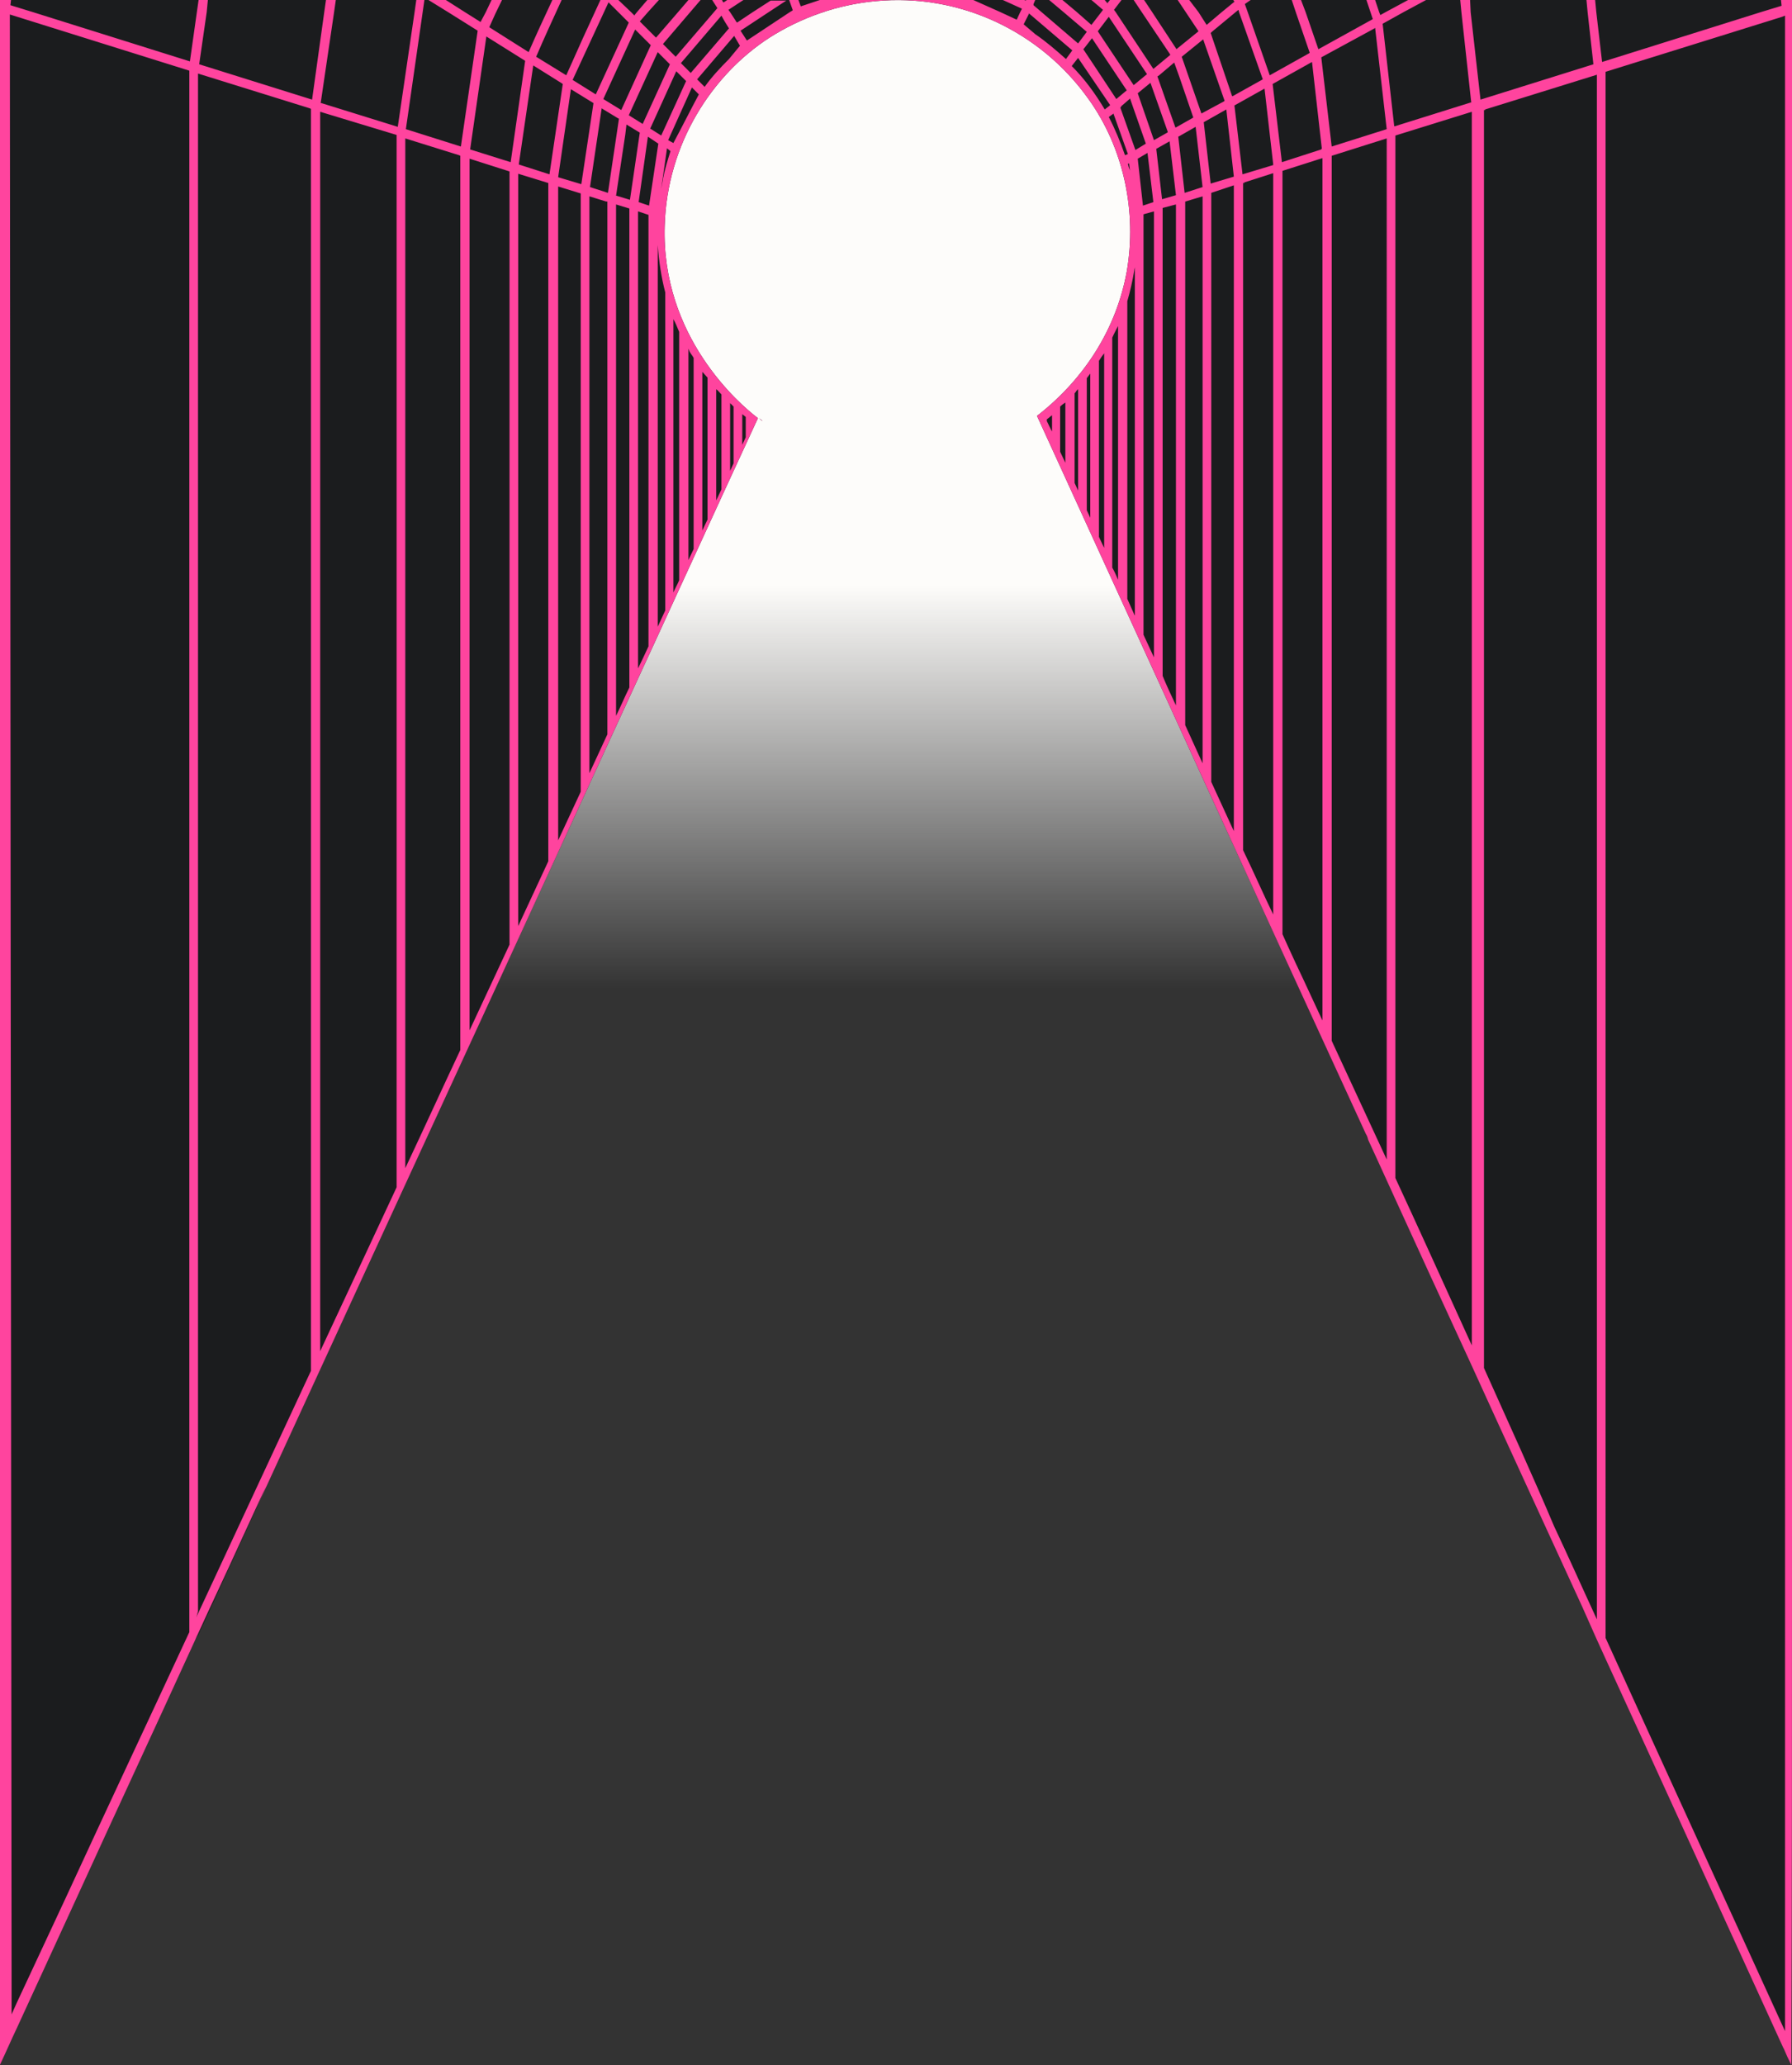
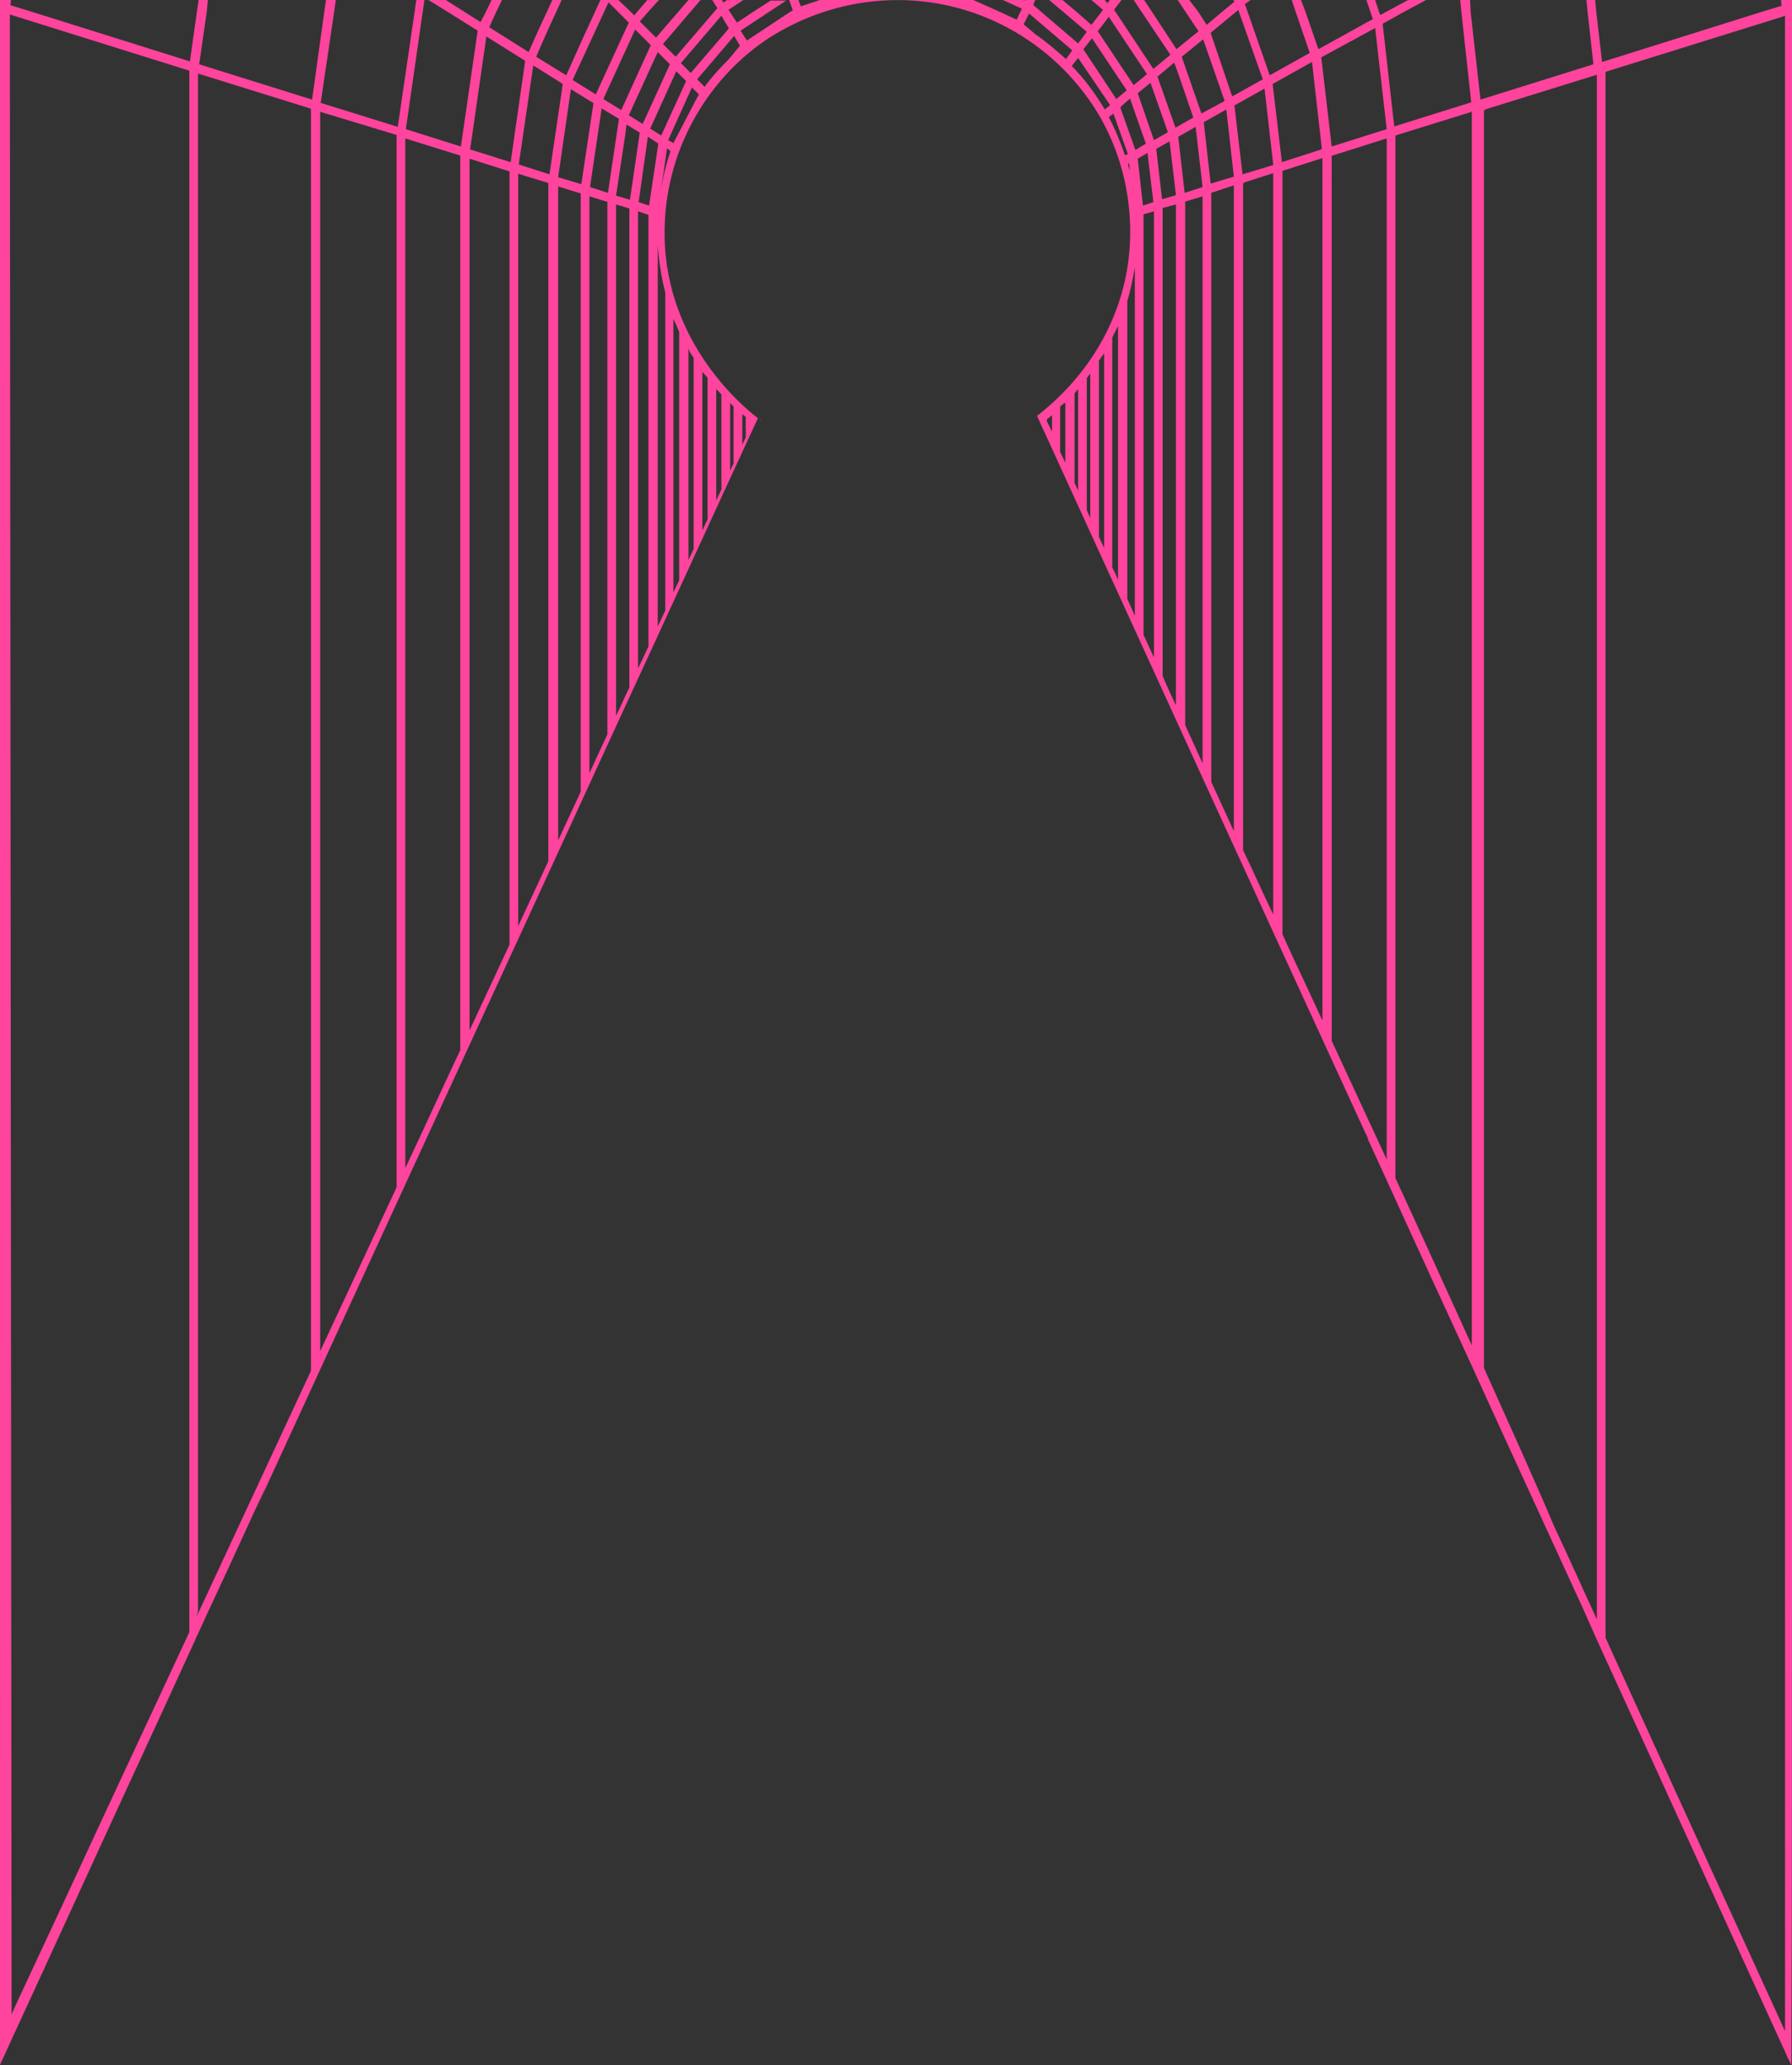
<svg xmlns="http://www.w3.org/2000/svg" version="1.1" id="Layer_1" x="0px" y="0px" viewBox="0 0 309.5 356.6" style="enable-background:new 0 0 309.5 356.6;" xml:space="preserve">
  <rect x="0" y="0" width="309.5" height="356.6" fill="#333333" stroke="none" />
  <style type="text/css">
	.st0{fill:url(#SVGID_1_);}
	.st1{fill:#1B1C1E;}
	.st2{fill:none;}
	.st3{fill:#FF449E;}
</style>
  <linearGradient id="SVGID_1_" gradientUnits="userSpaceOnUse" x1="153.3" y1="170.701" x2="153.3" y2="-3.814697e-06">
    <stop offset="0" style="stop-color:#FFFFFF;stop-opacity:0" />
    <stop offset="0.408" style="stop-color:#FDFCFA" />
  </linearGradient>
-   <rect x="52.9" y="0" class="st0" width="200.7" height="170.7" />
  <g>
    <g>
-       <path class="st1" d="M309.5,263.4c0-3,0,0.8,0-243.2c0-6.7,0-13.5,0-20.2C206.3,0,103.2,0,0,0c0,118.8,0,237.7,0,356.5    c1-2.1,1.9-4.2,2.9-6.3c3.4-7.4,6.8-14.8,10.2-22.2c6.8-14.9,13.7-29.7,20.5-44.6c0.2-0.4,0.3-0.8,0.5-1.1    c2.4-5.3,4.9-10.5,7.3-15.8c-2.4,5.3-4.9,10.6-7.3,15.8v0.3c3.4-7.3,6.7-14.6,10.1-22c20.9-45.5,41.9-91,62.8-136.5    c8-17.3,15.9-34.6,23.9-51.9c-3.3-2.5-16.7-14.1-16.1-33.2c0.4-14.2,8.2-26.1,18.1-32.5c5.5-3.5,11.8-5.7,18.3-6.3    c14.4-1.4,28.4,5.1,36.8,16.9c6.1,8.5,8.4,19.5,6.6,29.8c-1.8,9.9-7.3,18.4-15.1,24.6c-0.1,0.1-0.3,0.2-0.4,0.3    c18.9,41.3,37.8,82.7,56.8,124c6,13.2,12.1,26.4,18.1,39.6c5.5,12.1,12.1,26.4,19.3,42.1c0.8,1.8,1.6,3.6,2.4,5.4    c0.5,1.1,1,2.2,1.5,3.3c9.6,20.9,20.1,44,30.8,67.4c0,0,0.1,0.1,0.2,0.4c0.2,0.5,0.6,1.4,1.2,2.6l0,0c0-1.1,0-2.2,0-3.3    C309.5,326.8,309.5,295.9,309.5,263.4z" />
      <path class="st1" d="M131.1,72.2c0.3,0.2,0.5,0.4,0.6,0.5C131.5,72.6,131.3,72.4,131.1,72.2z" />
    </g>
    <g>
-       <path class="st2" d="M130.9,72.4c0-0.1,0.1-0.1,0.1-0.2l0,0C131,72.3,131,72.3,130.9,72.4z" />
-       <path class="st2" d="M41.5,266.5c-2.4,5.3-4.9,10.6-7.3,15.8v0.3c3.4-7.3,6.7-14.6,10.1-22c0.6-1.4,1.2-2.7,1.8-4.1    C44.6,259.9,43,263.2,41.5,266.5z" />
-       <path class="st2" d="M268.4,263.4L268.4,263.4L268.4,263.4L268.4,263.4z" />
      <path class="st2" d="M236,195.8c6,13.2,12.1,26.4,18.1,39.6c-10.1-22.2-16.8-36.7-17.7-38.6C236.3,196.5,236.1,196.2,236,195.8z" />
      <g>
        <path class="st3" d="M309.5,263.4c0-86,0-183.6,0-243.2c0-7.3,0-14.1,0-20.2h-1.9l0.1,1l-3.6,1.1l-27.4,8.6l-1-8.6L275.5,0H274     l0.2,2.1l1,9l-19.5,6.1L254,2.1L253.9,0h-1.7l0.2,2.1l1.7,15.6H254l-13.1,4.1h-0.1l-2-17.7l3.6-2l3.9-2.1h-3.1l-3.9,2.1l-0.9,0.5     l-0.2-0.5L237.5,0H236l0.7,2.1l0.4,1.2l0,0l-9.4,5.2l-2.2-6.4L224.7,0h-1.6l0.7,2.1l2.4,7l0,0l-0.1,0.1l-6.8,3.8l-3.8-10.9     L215,0.7l1-0.7h-3l0.2,0.3L211,2.1l-2.6,2.2l0,0L207,2.1L205.4,0h-2l1.4,2.1l2.2,3.3l-3.7,3l-0.1,0.1L199,2.1L197.6,0h-1.8     l1.4,2.1l4.9,7.3v0.1l-2.9,2.4l-6.5-9.8l-0.3-0.4l1.3-1.7h-2l-0.4,0.5v0.1L190.8,0h-2.3l2,1.7l-0.3,0.4l-1.7,2.2L186,2.1L183.5,0     h-2.3l2.5,2.1l4,3.4l-1.5,2l0,0l-6.3-5.4l-1.4-1.2V0.7l0.3-0.7h-1.6v0.1l0,0L176.9,0h-3.7l3.3,1.5l-0.3,0.6l-0.6,1.3l-2.8-1.3     L168.1,0h-26.5l-3.3,1.1L137.9,0h-1.6l0.6,1.7v0.1l-0.5,0.3L129,7l-1.1-1.7l0,0l4.7-3.1l3.2-2.1h-2.7l-3.1,2l-2.7,1.8l-0.1-0.1     l-1.1-1.7l-0.3-0.4l2.6-1.7h-2.8L125,0.4h-0.1L124.7,0H123l0.9,1.4l-0.6,0.7l-6.6,7.7l-2.2-2.2l4.7-5.5L121,0h-2.1l-1.8,2.1     l-3.8,4.4l-2.8-2.8l1.4-1.6l1.9-2.1h-2L110,2.1l-0.4,0.5v0.1L109,2.1L106.8,0h-3.1c-2,4.3-4,8.7-5.9,13l-5.2-3.2     C94,6.5,95.5,3.3,97,0h-1.6c-1.4,3-2.8,6-4.1,9l-6.8-4.3c0.7-1.6,1.4-3.1,2.2-4.7h-1.8l-1,2.1L83,3.8l-2.7-1.7L77,0h-3l3.4,2.1     l5.1,3.2l-2.9,20l-9.5-3L73,2.1L73.3,0h-1.4l-0.3,2.1l-2.9,19.8l-13.2-4.1h-0.1v-0.1l2.3-15.6L58,0h-1.7L56,2.1l-2.1,15.1     l-19.5-6.1l1.3-9L35.9,0h-1.6L34,2.1l-1.2,8.5L5.7,2.1L1.8,0.9L1.9,0H0c0,0.3,0,0.6,0,0.8C0,119.4,0,238,0,356.5     c1-2.1,1.9-4.2,2.9-6.3c3.4-7.4,6.8-14.8,10.2-22.2c6.8-14.9,13.7-29.7,20.5-44.6c0.2-0.4,0.3-0.8,0.5-1.1     c2.4-5.3,4.9-10.5,7.3-15.8c1.5-3.3,3.1-6.7,4.6-10c-0.6,1.4-1.2,2.8-1.8,4.1c20.9-45.5,41.9-91,62.8-136.5     c8-17.3,15.9-34.6,23.9-51.9c0,0.1-0.1,0.1-0.1,0.2c0-0.1,0.1-0.1,0.1-0.2l0,0c-3.3-2.5-16.7-14.1-16.1-33.2     c0.4-14.2,8.2-26.1,18.1-32.5c5.5-3.5,11.8-5.7,18.3-6.3c14.4-1.4,28.4,5.1,36.8,16.9c6.1,8.5,8.4,19.5,6.6,29.8     c-1.8,9.9-7.3,18.4-15.1,24.6c-0.1,0.1-0.3,0.2-0.4,0.3c18.9,41.3,37.8,82.7,56.8,124c0.2,0.3,0.3,0.6,0.4,1     c0.9,1.9,7.5,16.5,17.7,38.6c5.5,12.1,12.1,26.4,19.3,42.1c0.8,1.8,1.6,3.6,2.4,5.4c0.5,1.1,1,2.2,1.5,3.3     c9.6,20.9,20.1,44,30.8,67.4c0,0,0.1,0.1,0.2,0.4c0.2,0.5,0.6,1.4,1.2,2.6l0,0c0-1.1,0-2.2,0-3.3     C309.5,326.8,309.5,295.9,309.5,263.4z M124.6,2.7l0.5,0.9l0.8,1.3l-6.6,7.7l-1.7-1.7L124.6,2.7z M116.8,12.3     c0.6,0.6,1.1,1.1,1.7,1.7l-4.3,9.4c-0.6-0.4-1.3-0.8-1.9-1.2L116.8,12.3z M114.9,105.4c-0.4,0.9-0.9,1.9-1.3,2.8V43.7v-1.4     c0.2,2.8,0.6,5.5,1.3,8.2V105.4z M89.5,159.9V30l5.2,1.6v117.1C93,152.4,91.2,156.2,89.5,159.9z M96.4,145.1V32.2l0,0l3.9,1.2     v103.3C99,139.5,97.7,142.3,96.4,145.1z M101.8,133.5V33.9l2.9,0.9l0,0h0.2v92C103.9,129,102.8,131.3,101.8,133.5z M105,33.3     l-3.1-1l2-13.5v-0.1l2.8,1.7l0.2,0.1L105,33.3z M108,23.2l0.2-1.7l2.3,1.4l-1.7,11.6l-2.3-0.7h-0.1L108,23.2z M106.4,123.6V35.3     l2.3,0.7v82.7C107.9,120.3,107.2,122,106.4,123.6z M110.2,115.4V36.5l1.8,0.6v74.5C111.4,112.9,110.8,114.2,110.2,115.4z      M113.7,24.8l-1.6,10.7l-1.8-0.6l0,0l1.6-11.3L113.7,24.8L113.7,24.8z M113.6,9l2.1,2.1L111,21.4l-2.4-1.5L113.6,9z M109.7,5.1     l2.7,2.7L107.3,19l-3.1-1.9L109.7,5.1z M105.1,0.4c1.2,1.2,2.3,2.3,3.5,3.5c-1.9,4.1-3.8,8.3-5.7,12.4l-4-2.5     C101,9.3,103,4.9,105.1,0.4z M98.6,15.4l3.9,2.4l-2.1,14l-4-1.2L98.6,15.4z M92.1,11.3l4.8,3l0.3,0.2l-2.3,15.6l-5.3-1.7l0,0     L92.1,11.3z M81.2,25.8L84,6.3l6.7,4.2L88.2,28L81.2,25.8L81.2,25.8L81.2,25.8z M81.1,27.4l6.9,2.2v133.5     c-2.3,4.9-4.6,9.9-6.9,14.8V27.4z M70,23.9l9.3,2.9l0.2,0.1v154.4c-3.2,6.8-6.3,13.6-9.5,20.4V23.9z M55.3,19.3L55.3,19.3l13.2,4     v0.1V205c-4.4,9.4-8.8,18.9-13.2,28.3V19.3z M32.7,12.2c0,89.9,0,179.7,0,269.6c-7.1,15.3-14.3,30.6-21.4,46     c-2.8,6-5.6,12-8.4,18c-0.3,0.7-0.6,1.3-0.9,2c0-1.1,0-2.1,0-3.2C1.9,230.6,1.8,116.5,1.7,2.5L32.7,12.2z M34.2,278.6     c-0.1,0.2-0.2,0.4-0.3,0.7c0.1-0.4,0.2-0.7,0.3-1.1v-14.7V12.7l0,0l19.3,6l0.2,0.1v217.9C47.2,250.7,40.7,264.6,34.2,278.6z      M128.2,71.5c0.2,0.2,0.4,0.3,0.6,0.5v3.4v0.1c-0.2,0.4-0.4,0.9-0.6,1.3V71.5z M126.1,69.6c0.2,0.2,0.4,0.4,0.6,0.6V80     c-0.2,0.4-0.4,0.9-0.6,1.3V69.6z M123.7,67.2L123.7,67.2c0.3,0.2,0.6,0.6,0.9,0.9v16.4c-0.3,0.6-0.6,1.3-0.9,1.9V67.2z      M121.3,64.2L121.3,64.2c0.3,0.3,0.6,0.7,0.9,1v0.1v24.4c-0.3,0.6-0.6,1.3-0.9,1.9V64.2z M118.9,60.4v-0.2     c0.1,0.2,0.1,0.3,0.2,0.5c0.2,0.4,0.5,0.7,0.7,1.1v33c-0.3,0.6-0.6,1.3-0.9,1.9C118.9,96.7,118.9,60.4,118.9,60.4z M116.3,55.1     L116.3,55.1c0.4,0.7,0.7,1.5,1,2.2v0.1v42.8c-0.3,0.7-0.7,1.4-1,2.1V55.1z M115.8,26.1c-0.5,1.6-1,3.2-1.3,4.8c0,0,0,0,0,0.1     c-0.1,0.5-0.2,1.1-0.3,1.6l1-7L115.8,26.1C115.8,26,115.8,26.1,115.8,26.1z M116.3,24.7l-0.9-0.5l4.1-9.1     c0.4,0.4,0.8,0.8,1.2,1.2C119.2,19.1,117.8,21.9,116.3,24.7z M125.9,10.2c-1.5,1.5-3,3.1-4.2,4.8l-1.2-1.2l-0.1-0.1l6.4-7.5     l1,1.7L125.9,10.2z M181.7,74.5L181.7,74.5c-0.3-0.5-0.6-1.2-0.9-1.8v-0.1v-0.2c0.3-0.2,0.6-0.5,0.9-0.7V74.5z M184,69.5v10.2     v0.2c-0.3-0.6-0.6-1.3-0.9-1.9v-7.8C183.4,69.9,183.7,69.7,184,69.5L184,69.5z M186.2,84.7c-0.2-0.4-0.4-0.9-0.6-1.3V67.9     c0.1-0.1,0.2-0.2,0.3-0.4c0.1-0.1,0.2-0.2,0.3-0.3V84.7z M188.3,89.4c-0.2-0.4-0.4-0.9-0.6-1.3V65.3l0,0c0.2-0.3,0.4-0.5,0.6-0.8     V89.4z M190.7,61v33.6c-0.3-0.6-0.6-1.3-0.9-1.9V62.4v-0.1C190.1,61.8,190.4,61.4,190.7,61L190.7,61z M193.1,56.3v43.6v0.2     c-0.3-0.7-0.6-1.4-1-2.1V58.3C192.4,57.6,192.8,56.9,193.1,56.3L193.1,56.3z M209.3,5.5l4.1-3.4l0.5-0.4l0.1,0.4l4.1,11.6     l-5.2,2.9h-0.1l-3.7-10.9L209.3,5.5z M207.8,6.8l3.7,10.6l-0.1,0.1l-3.9,2.1l-3.4-9.8L207.8,6.8z M200.2,13l2.6-2.2l0.9,2.5     l2.4,7l-3,1.7H203l-3.1-8.8L200.2,13z M191.5,2.9l6.6,9.9l0,0l-2.3,1.9l-6.2-9.3L191.5,2.9z M187.2,8.4l1.4-1.8l6,9l0,0l-1.8,1.5     l-3.7-5.6l-2-3L187.2,8.4z M184,10.1c-1.7-1.5-3.3-2.9-5.2-4.2l-2-1.7l0.9-1.8V2.3l7.5,6.4l-1.1,1.5     C184.1,10.2,184,10.1,184,10.1z M185.1,11.4L185.1,11.4l1.1-1.4l5.5,8.1v0.1l-0.9,0.7C189.2,16.2,187.3,13.6,185.1,11.4z      M194.3,26.8L194.3,26.8c-0.8-2.3-1.7-4.5-2.8-6.6l0.7-0.5l0.1-0.1l2.5,7L194.3,26.8L194.3,26.8z M195,29     c-0.1-0.2-0.1-0.4-0.2-0.7l0,0l0.2-0.1l0.2,1.5C195.2,29.5,195.1,29.2,195,29z M196,106.3c0-0.1-0.1-0.1-0.1-0.2     c-0.4-0.9-0.8-1.8-1.2-2.7V52c0.5-1.7,0.9-3.5,1.2-5.3c0-0.2,0.1-0.4,0.1-0.6V106.3z M193.5,18.6L193.5,18.6l0.2-0.3l1.5-1.3v0.1     l2.7,7.7l-1.8,1.1L193.5,18.6z M196.5,27.4l1.7-1v0.1l1,8.4l-1.8,0.6L196.5,27.4z M199.3,36.5v77c-0.6-1.3-1.2-2.6-1.8-3.9V37.1     V37L199.3,36.5L199.3,36.5z M196.5,16.1l2.2-1.8l3,8.5l-0.1,0.1l-2.3,1.3L196.5,16.1z M203.1,35.3v86.5c-0.8-1.7-1.6-3.4-2.3-5.1     V36v-0.1L203.1,35.3L203.1,35.3z M200.7,34.4l-1-8.7l2.3-1.3l1.1,9.3L200.7,34.4z M207.7,33.9v97.9c-1-2.2-2-4.4-3-6.6V34.9v-0.1     L207.7,33.9L207.7,33.9z M204.6,33.3l-1.1-9.7l0.2-0.1l2.8-1.6l1.2,10.4L204.6,33.3z M207.9,21.1l3.9-2.2l1.3,11.6l0,0l-4,1.2     L207.9,21.1z M213.1,143.5L213.1,143.5L213.1,143.5c-1.3-2.8-2.6-5.7-3.9-8.5V33.4v-0.1l3.9-1.3V143.5z M219.9,30v127.9     c-1.8-3.7-3.4-7.4-5.2-11.1l0,0l0,0V31.6h0.2v-0.1l5-1.6V30z M214.6,30.1l-1.4-11.9l0,0l0.2-0.1l5-2.8l1.5,13.1v0.1L214.6,30.1z      M219.8,14.5l6.8-3.8l0,0l1.7,15h-0.1v0.1l0,0l-6.8,2.2L219.8,14.5z M228.4,27.4v148.8c-1.1-2.4-2.2-4.7-3.3-7.1     c-0.9-1.9-1.8-3.8-2.7-5.8c-0.3-0.7-0.6-1.3-0.9-2V29.6v-0.1l6.9-2.2V27.4z M239.5,200.2c-3.1-6.7-6.3-13.6-9.5-20.5V26.9l9.5-3     V200.2z M230,25.3L230,25.3l-1.8-15.4l9.2-5l0.1-0.1l2,17.5L230,25.3z M254.2,232.3c-0.7-1.5-1.3-2.9-2-4.4     c-3.6-7.9-7.3-16.1-11.2-24.5v-180l13.2-4.1V232.3z M275.8,279.6c-2.5-5.4-4.9-10.8-7.4-16.1l0,0l0,0     c-3.5-8.3-7.7-17.5-12.1-27.3V19h0.2v-0.1l19-5.9l0.3-0.1C275.8,101.8,275.8,190.7,275.8,279.6z M308.3,350.7     c-10.3-22.6-20.7-45.2-31-67.9V12.4l30.5-9.5l0.5-0.2V350.7z" />
        <path class="st3" d="M131.1,72.2c0.3,0.2,0.5,0.4,0.6,0.5C131.5,72.6,131.3,72.4,131.1,72.2z" />
      </g>
    </g>
  </g>
</svg>